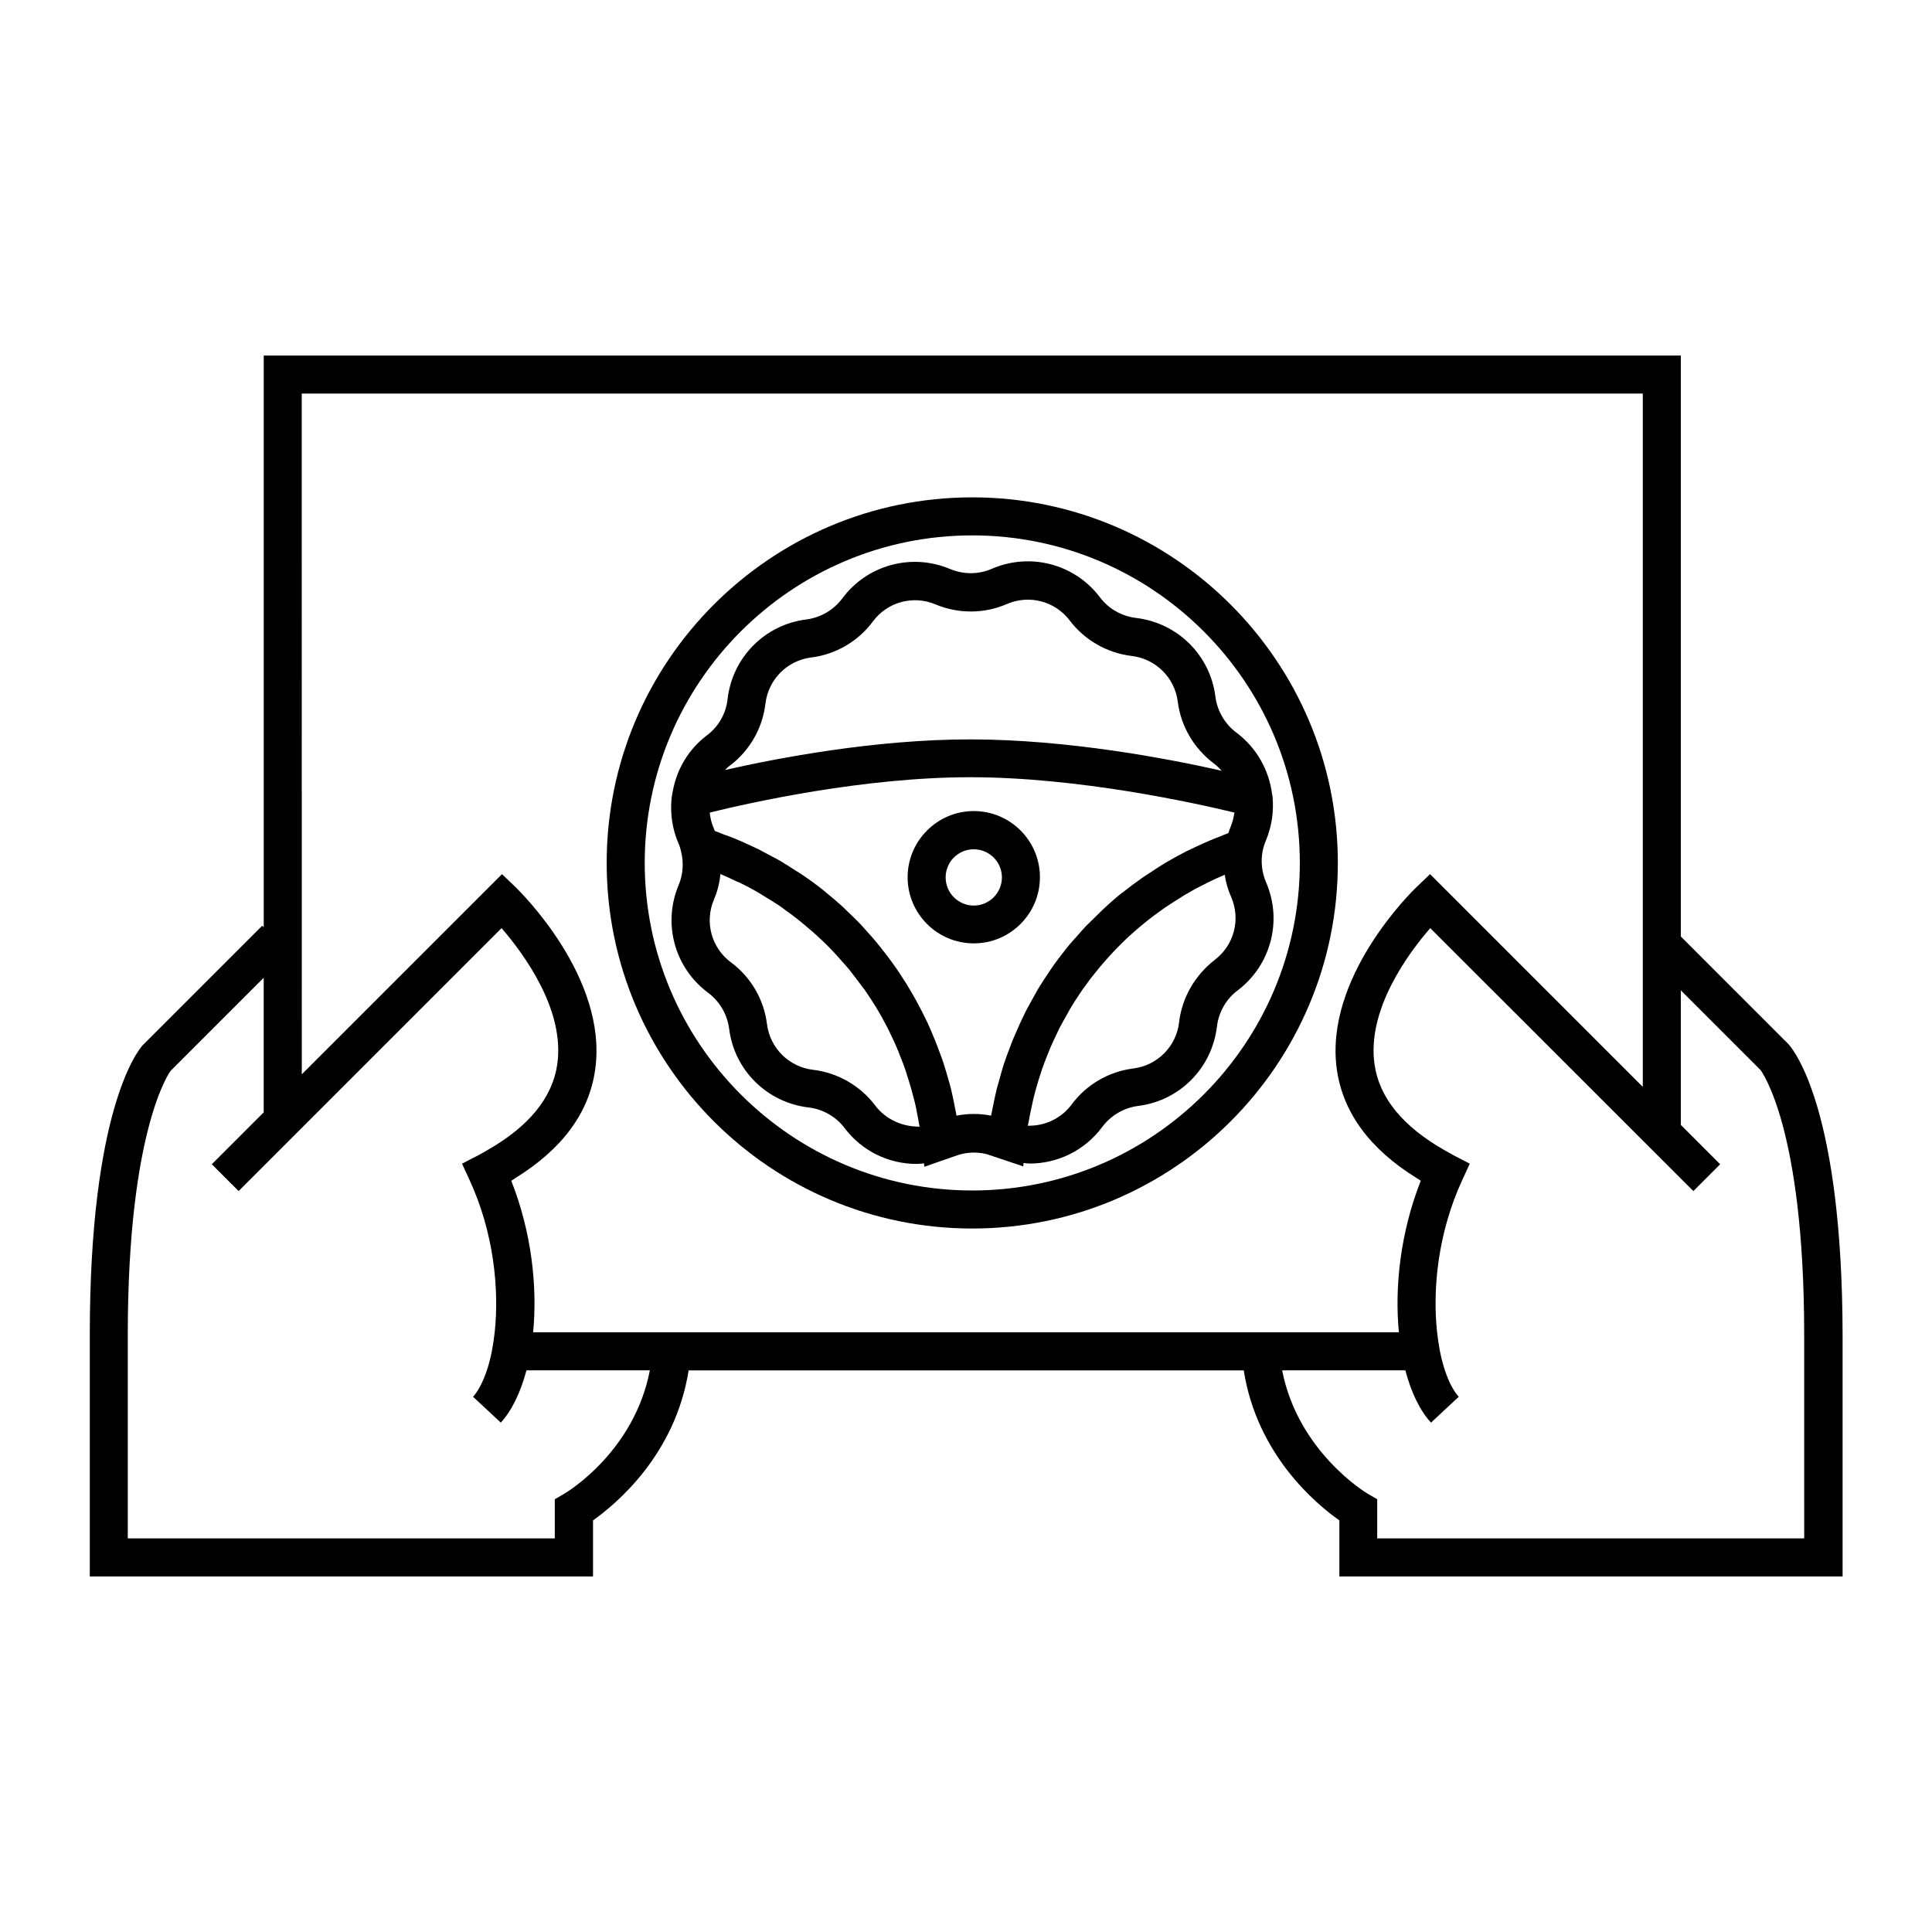
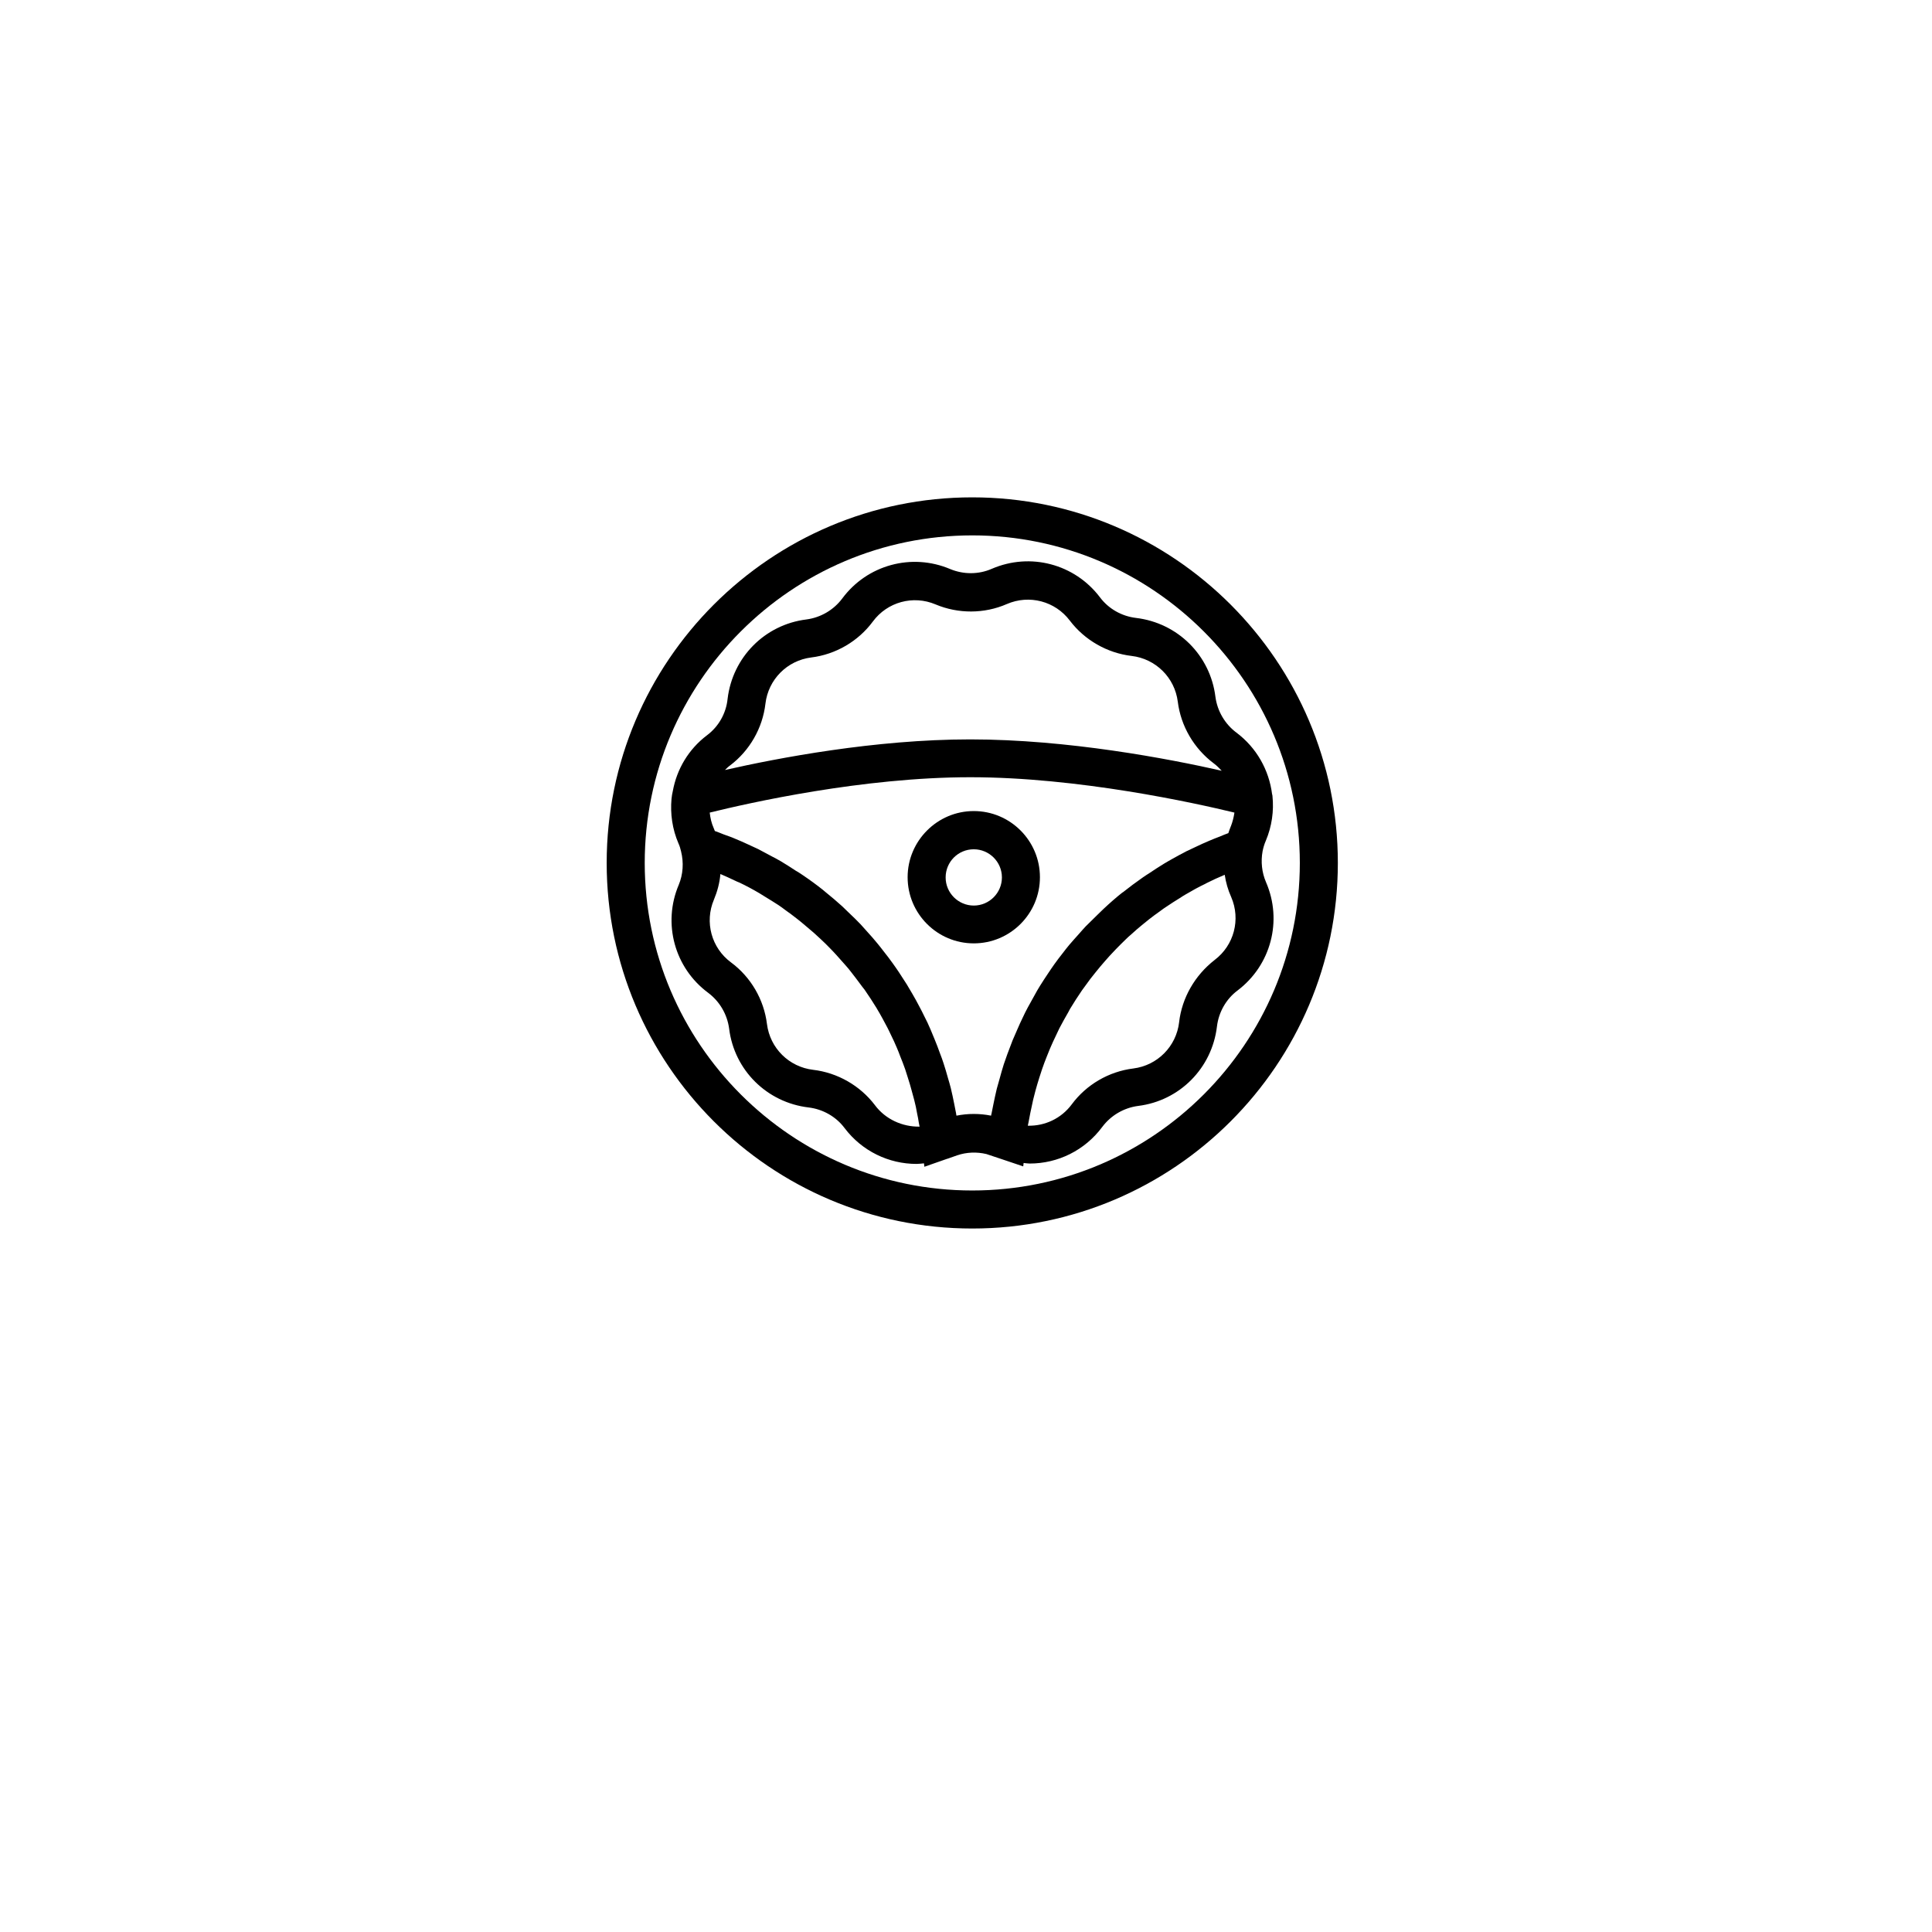
<svg xmlns="http://www.w3.org/2000/svg" fill="#000000" width="800px" height="800px" version="1.1" viewBox="144 144 512 512">
  <g>
-     <path d="m618 420.75-28.566-28.566v-153.96h-375.54v151.5l-0.402-0.402-31.691 31.691c-1.461 1.609-14.004 17.578-14.004 76.727v64.035h133.36v-14.863c6.195-4.383 21.816-17.434 25.34-39.75h147.11c3.477 22.32 19.145 35.418 25.34 39.75v14.863h133.36v-64.035c-0.102-59.148-12.645-75.117-14.309-76.984zm4.133 130.94h-113.16v-10.379l-2.519-1.461c-0.203-0.102-18.438-10.984-22.672-32.695h32.648c1.562 5.894 3.879 10.68 6.801 13.855l3.727-3.477 3.629-3.375c-1.41-1.562-2.672-3.981-3.68-7.055-0.504-1.512-0.957-3.223-1.309-5.039-0.301-1.562-0.555-3.273-0.754-5.039-1.258-11.438 0.25-26.398 6.648-40.254l2.016-4.383-4.281-2.215c-0.855-0.453-1.613-0.906-2.418-1.359-10.984-6.246-17.281-13.855-18.539-22.723-2.117-14.508 8.969-29.473 14.762-36.125l69.523 69.477 0.203 0.203 7.106-7.106-10.43-10.43v-35.668l21.109 21.109c0.102 0.152 11.586 14.965 11.586 70.18zm-331.11-10.379v10.379h-113.16v-53.957c0-54.914 11.336-69.879 11.285-69.879l24.738-24.738v35.668l-13.754 13.754 7.106 7.106 69.68-69.68c5.793 6.699 16.879 21.613 14.762 36.125-1.309 8.867-7.559 16.473-18.539 22.723-0.805 0.453-1.562 0.906-2.418 1.359l-4.281 2.215 2.016 4.383c6.398 13.855 7.859 28.816 6.648 40.254-0.203 1.762-0.453 3.477-0.754 5.039-0.352 1.812-0.805 3.527-1.309 5.039-1.008 3.023-2.266 5.492-3.68 7.055l3.629 3.375 3.727 3.477c2.922-3.176 5.238-8.012 6.801-13.855h32.695c-4.133 21.512-21.816 32.195-22.672 32.695zm-67.055-293.02h355.39v183.74l-56.379-56.375-3.578 3.426c-1.008 0.957-24.637 23.879-21.109 48.465 1.664 11.387 8.766 21.008 21.16 28.668 0.352 0.203 0.707 0.453 1.059 0.707-5.391 13.703-6.953 28.113-5.793 40.152h-229.43c1.16-12.09-0.402-26.5-5.793-40.152 0.352-0.203 0.707-0.453 1.059-0.707 12.395-7.656 19.547-17.281 21.16-28.668 3.527-24.535-20.102-47.457-21.109-48.465l-3.578-3.426-53.051 53.051z" />
    <path d="m401.66 469.57c53.453 0 96.883-43.48 96.883-96.883s-43.48-96.883-96.883-96.883-96.883 43.43-96.883 96.883 43.43 96.883 96.883 96.883zm86.809-96.883c0 47.863-38.945 86.805-86.805 86.805-47.863 0-86.805-38.945-86.805-86.805 0-47.863 38.945-86.805 86.805-86.805 47.859 0 86.805 38.945 86.805 86.805z" />
    <path d="m331.38 338.84c-4.938 3.727-8.012 9.02-9.07 14.762-0.152 0.707-0.301 1.41-0.352 2.117-0.352 3.93 0.203 8.012 1.863 11.84 0.301 0.656 0.504 1.359 0.656 2.016 0.754 2.973 0.555 6.144-0.605 8.918-4.332 10.227-1.109 22.016 7.809 28.617 3.023 2.266 5.039 5.691 5.543 9.473 1.359 11.035 10.027 19.598 21.059 20.906 3.777 0.453 7.254 2.418 9.523 5.441 4.637 6.144 11.738 9.523 19.094 9.523 0.656 0 1.309-0.102 1.965-0.152l0.102 0.906 6.047-2.117h0.051l2.57-0.906c2.519-0.855 5.188-0.957 7.758-0.352l3.777 1.258 5.996 2.016 0.102-0.906c0.555 0.051 1.059 0.152 1.613 0.152 7.457 0 14.609-3.477 19.246-9.723 2.266-3.023 5.691-5.039 9.473-5.543 11.035-1.359 19.598-10.027 20.906-21.059 0.453-3.777 2.418-7.254 5.441-9.523 8.867-6.699 11.992-18.488 7.559-28.719-1.109-2.57-1.41-5.441-0.906-8.211 0.203-0.957 0.453-1.863 0.855-2.769 1.613-3.828 2.168-7.91 1.762-11.84 0-0.152-0.051-0.352-0.102-0.504-0.805-6.348-4.082-12.293-9.473-16.324-3.023-2.266-5.039-5.691-5.543-9.473-1.359-11.035-10.027-19.598-21.059-20.906-3.777-0.453-7.254-2.418-9.523-5.441-6.699-8.867-18.488-11.992-28.719-7.559-3.477 1.512-7.457 1.512-10.984 0.051-10.227-4.332-22.016-1.109-28.617 7.809-2.266 3.023-5.691 5.039-9.473 5.543-11.035 1.359-19.598 10.027-20.906 21.059-0.398 3.879-2.414 7.356-5.438 9.621zm15.469-8.363c0.754-6.398 5.742-11.438 12.141-12.242 6.5-0.805 12.445-4.281 16.324-9.523 3.828-5.188 10.68-7.055 16.625-4.535 5.996 2.519 12.898 2.519 18.895-0.102 5.945-2.57 12.797-0.754 16.676 4.383 3.93 5.188 9.926 8.613 16.375 9.371 6.398 0.754 11.438 5.742 12.242 12.141 0.805 6.449 4.281 12.395 9.523 16.324 0.805 0.605 1.461 1.258 2.117 1.965-14.008-3.176-40.809-8.312-66.652-8.312-25.242 0-50.984 4.938-64.992 8.113 0.402-0.402 0.855-0.855 1.359-1.211 5.184-3.926 8.609-9.871 9.367-16.371zm109.63 84.438c-0.754 6.398-5.742 11.438-12.141 12.242-6.5 0.805-12.445 4.281-16.324 9.523-2.769 3.727-7.106 5.742-11.586 5.644h-0.051c0.051-0.301 0.152-0.605 0.203-0.957 0.152-0.805 0.301-1.562 0.453-2.367 0.25-1.16 0.504-2.367 0.754-3.527 0.203-0.805 0.402-1.562 0.605-2.367 0.301-1.16 0.656-2.266 1.008-3.426 0.25-0.754 0.504-1.512 0.754-2.316 0.402-1.16 0.805-2.266 1.258-3.375 0.301-0.707 0.555-1.41 0.855-2.117 0.504-1.211 1.059-2.367 1.613-3.527 0.301-0.605 0.555-1.211 0.855-1.812 0.754-1.461 1.562-2.871 2.367-4.281 0.152-0.25 0.301-0.555 0.453-0.855 1.008-1.664 2.066-3.324 3.176-4.938 0.301-0.453 0.656-0.855 0.957-1.309 0.805-1.16 1.664-2.266 2.57-3.375 0.453-0.555 0.906-1.109 1.359-1.664 0.805-0.957 1.613-1.863 2.418-2.769 0.504-0.555 1.059-1.109 1.613-1.715 0.805-0.855 1.664-1.664 2.519-2.519 0.555-0.555 1.16-1.109 1.762-1.613 0.855-0.805 1.762-1.562 2.672-2.316 0.605-0.504 1.211-1.008 1.863-1.512 0.957-0.754 1.914-1.461 2.922-2.168 0.605-0.453 1.211-0.906 1.863-1.309 1.109-0.754 2.215-1.461 3.375-2.168 0.555-0.352 1.059-0.707 1.613-1.008 1.715-1.008 3.426-1.965 5.238-2.82 0.051-0.051 0.102-0.051 0.152-0.102 1.613-0.805 3.223-1.562 4.938-2.266 0.301 2.016 0.855 3.981 1.715 5.894 2.57 5.945 0.754 12.797-4.383 16.676-5.242 4.078-8.668 10.023-9.422 16.52zm13.703-51.941c-0.25 0.605-0.453 1.211-0.656 1.812-0.754 0.25-1.512 0.605-2.266 0.906-0.906 0.352-1.863 0.707-2.769 1.109-1.211 0.504-2.418 1.059-3.578 1.613-0.855 0.402-1.715 0.805-2.57 1.211-1.211 0.605-2.418 1.309-3.629 1.965-0.754 0.453-1.562 0.855-2.266 1.309-1.309 0.805-2.57 1.613-3.828 2.469-0.605 0.402-1.211 0.754-1.762 1.16-1.812 1.258-3.629 2.621-5.34 3.981h-0.051c-1.715 1.359-3.375 2.82-4.988 4.332-0.555 0.504-1.008 1.008-1.562 1.512-1.059 1.059-2.117 2.066-3.176 3.125-0.605 0.605-1.16 1.309-1.715 1.914-0.906 1.008-1.812 2.016-2.672 3.023-0.605 0.707-1.16 1.461-1.715 2.168-0.805 1.008-1.562 2.016-2.316 3.074-0.555 0.754-1.059 1.562-1.613 2.367-0.707 1.059-1.41 2.117-2.066 3.176-0.504 0.805-1.008 1.664-1.461 2.519-0.605 1.109-1.211 2.168-1.812 3.273-0.453 0.855-0.906 1.715-1.309 2.621-0.555 1.109-1.059 2.266-1.562 3.426-0.402 0.906-0.754 1.762-1.16 2.672-0.453 1.16-0.906 2.367-1.359 3.578-0.301 0.906-0.656 1.812-0.957 2.719-0.402 1.258-0.754 2.519-1.109 3.828-0.25 0.906-0.504 1.762-0.754 2.672-0.352 1.359-0.605 2.769-0.906 4.133-0.152 0.855-0.352 1.664-0.504 2.519-0.051 0.152-0.102 0.352-0.102 0.504-1.512-0.301-3.023-0.453-4.586-0.453s-3.074 0.152-4.586 0.453c-0.051-0.203-0.102-0.352-0.102-0.555-0.152-0.855-0.352-1.715-0.504-2.57-0.301-1.41-0.555-2.82-0.906-4.18-0.203-0.906-0.504-1.762-0.754-2.672-0.352-1.309-0.754-2.621-1.16-3.879-0.301-0.906-0.605-1.812-0.957-2.672-0.453-1.258-0.906-2.469-1.41-3.68-0.352-0.906-0.754-1.762-1.109-2.672-0.504-1.211-1.059-2.367-1.664-3.527-0.402-0.855-0.855-1.715-1.309-2.57-0.605-1.16-1.211-2.266-1.863-3.375-0.504-0.805-0.957-1.664-1.461-2.469-0.707-1.109-1.41-2.168-2.117-3.273-0.555-0.805-1.059-1.562-1.613-2.316-0.754-1.059-1.562-2.117-2.367-3.125-0.555-0.707-1.109-1.461-1.715-2.168-0.855-1.059-1.762-2.066-2.672-3.074-0.605-0.656-1.16-1.309-1.762-1.965-1.008-1.059-2.066-2.066-3.176-3.125-0.555-0.504-1.059-1.059-1.664-1.613-1.461-1.309-2.922-2.57-4.434-3.777-0.25-0.203-0.453-0.402-0.656-0.555-1.762-1.41-3.578-2.719-5.441-3.981-0.555-0.402-1.16-0.754-1.762-1.109-1.309-0.855-2.621-1.715-3.981-2.519-0.754-0.453-1.562-0.855-2.316-1.258-1.211-0.656-2.418-1.309-3.68-1.965-0.855-0.402-1.762-0.805-2.621-1.211-1.211-0.555-2.418-1.109-3.68-1.613-0.906-0.402-1.863-0.707-2.82-1.059-0.805-0.301-1.562-0.656-2.367-0.906-0.102-0.25-0.203-0.504-0.301-0.754-0.605-1.359-0.906-2.719-1.059-4.133 10.43-2.57 40.559-9.371 69.074-9.371 28.566 0 59.398 6.801 69.98 9.371-0.191 1.262-0.492 2.469-0.945 3.629zm-94.312 73.91c-3.93-5.188-9.926-8.613-16.375-9.371-6.398-0.754-11.438-5.742-12.242-12.141-0.805-6.5-4.281-12.445-9.523-16.324-5.188-3.828-7.055-10.68-4.535-16.625 0.906-2.168 1.512-4.434 1.715-6.75v-0.051c1.309 0.555 2.621 1.16 3.879 1.762 0.402 0.203 0.754 0.352 1.16 0.504 1.812 0.855 3.578 1.812 5.289 2.82 0.504 0.301 0.957 0.605 1.461 0.906 1.211 0.754 2.418 1.461 3.629 2.266 0.605 0.402 1.211 0.855 1.812 1.309 1.008 0.707 2.016 1.461 2.973 2.215 0.656 0.504 1.258 1.008 1.863 1.512 0.906 0.754 1.812 1.512 2.672 2.266 0.605 0.555 1.211 1.109 1.812 1.664 0.855 0.805 1.715 1.613 2.519 2.469 0.555 0.555 1.109 1.16 1.664 1.762 0.805 0.906 1.613 1.812 2.418 2.719 0.504 0.555 1.008 1.16 1.461 1.762 0.855 1.059 1.613 2.117 2.418 3.176 0.352 0.504 0.754 1.008 1.16 1.512 1.109 1.613 2.215 3.273 3.223 4.938 0 0.051 0.051 0.051 0.051 0.102 1.008 1.664 1.914 3.375 2.82 5.09 0.301 0.555 0.555 1.16 0.855 1.762 0.605 1.211 1.16 2.418 1.664 3.629 0.301 0.707 0.605 1.461 0.855 2.168 0.453 1.109 0.906 2.266 1.309 3.426 0.25 0.754 0.504 1.562 0.754 2.367 0.352 1.109 0.707 2.266 1.008 3.426 0.203 0.805 0.453 1.613 0.656 2.418 0.301 1.16 0.555 2.316 0.754 3.527 0.152 0.805 0.352 1.613 0.453 2.469 0.051 0.352 0.152 0.707 0.203 1.008h-0.051c-4.481 0.055-8.965-1.91-11.785-5.688z" />
    <path d="m384.53 376.47c0 9.672 7.859 17.531 17.531 17.531s17.531-7.859 17.531-17.531-7.859-17.531-17.531-17.531-17.531 7.91-17.531 17.531zm17.531-7.402c4.082 0 7.457 3.324 7.457 7.457 0 4.082-3.324 7.457-7.457 7.457-4.082 0-7.457-3.324-7.457-7.457 0.004-4.133 3.328-7.457 7.457-7.457z" />
  </g>
</svg>